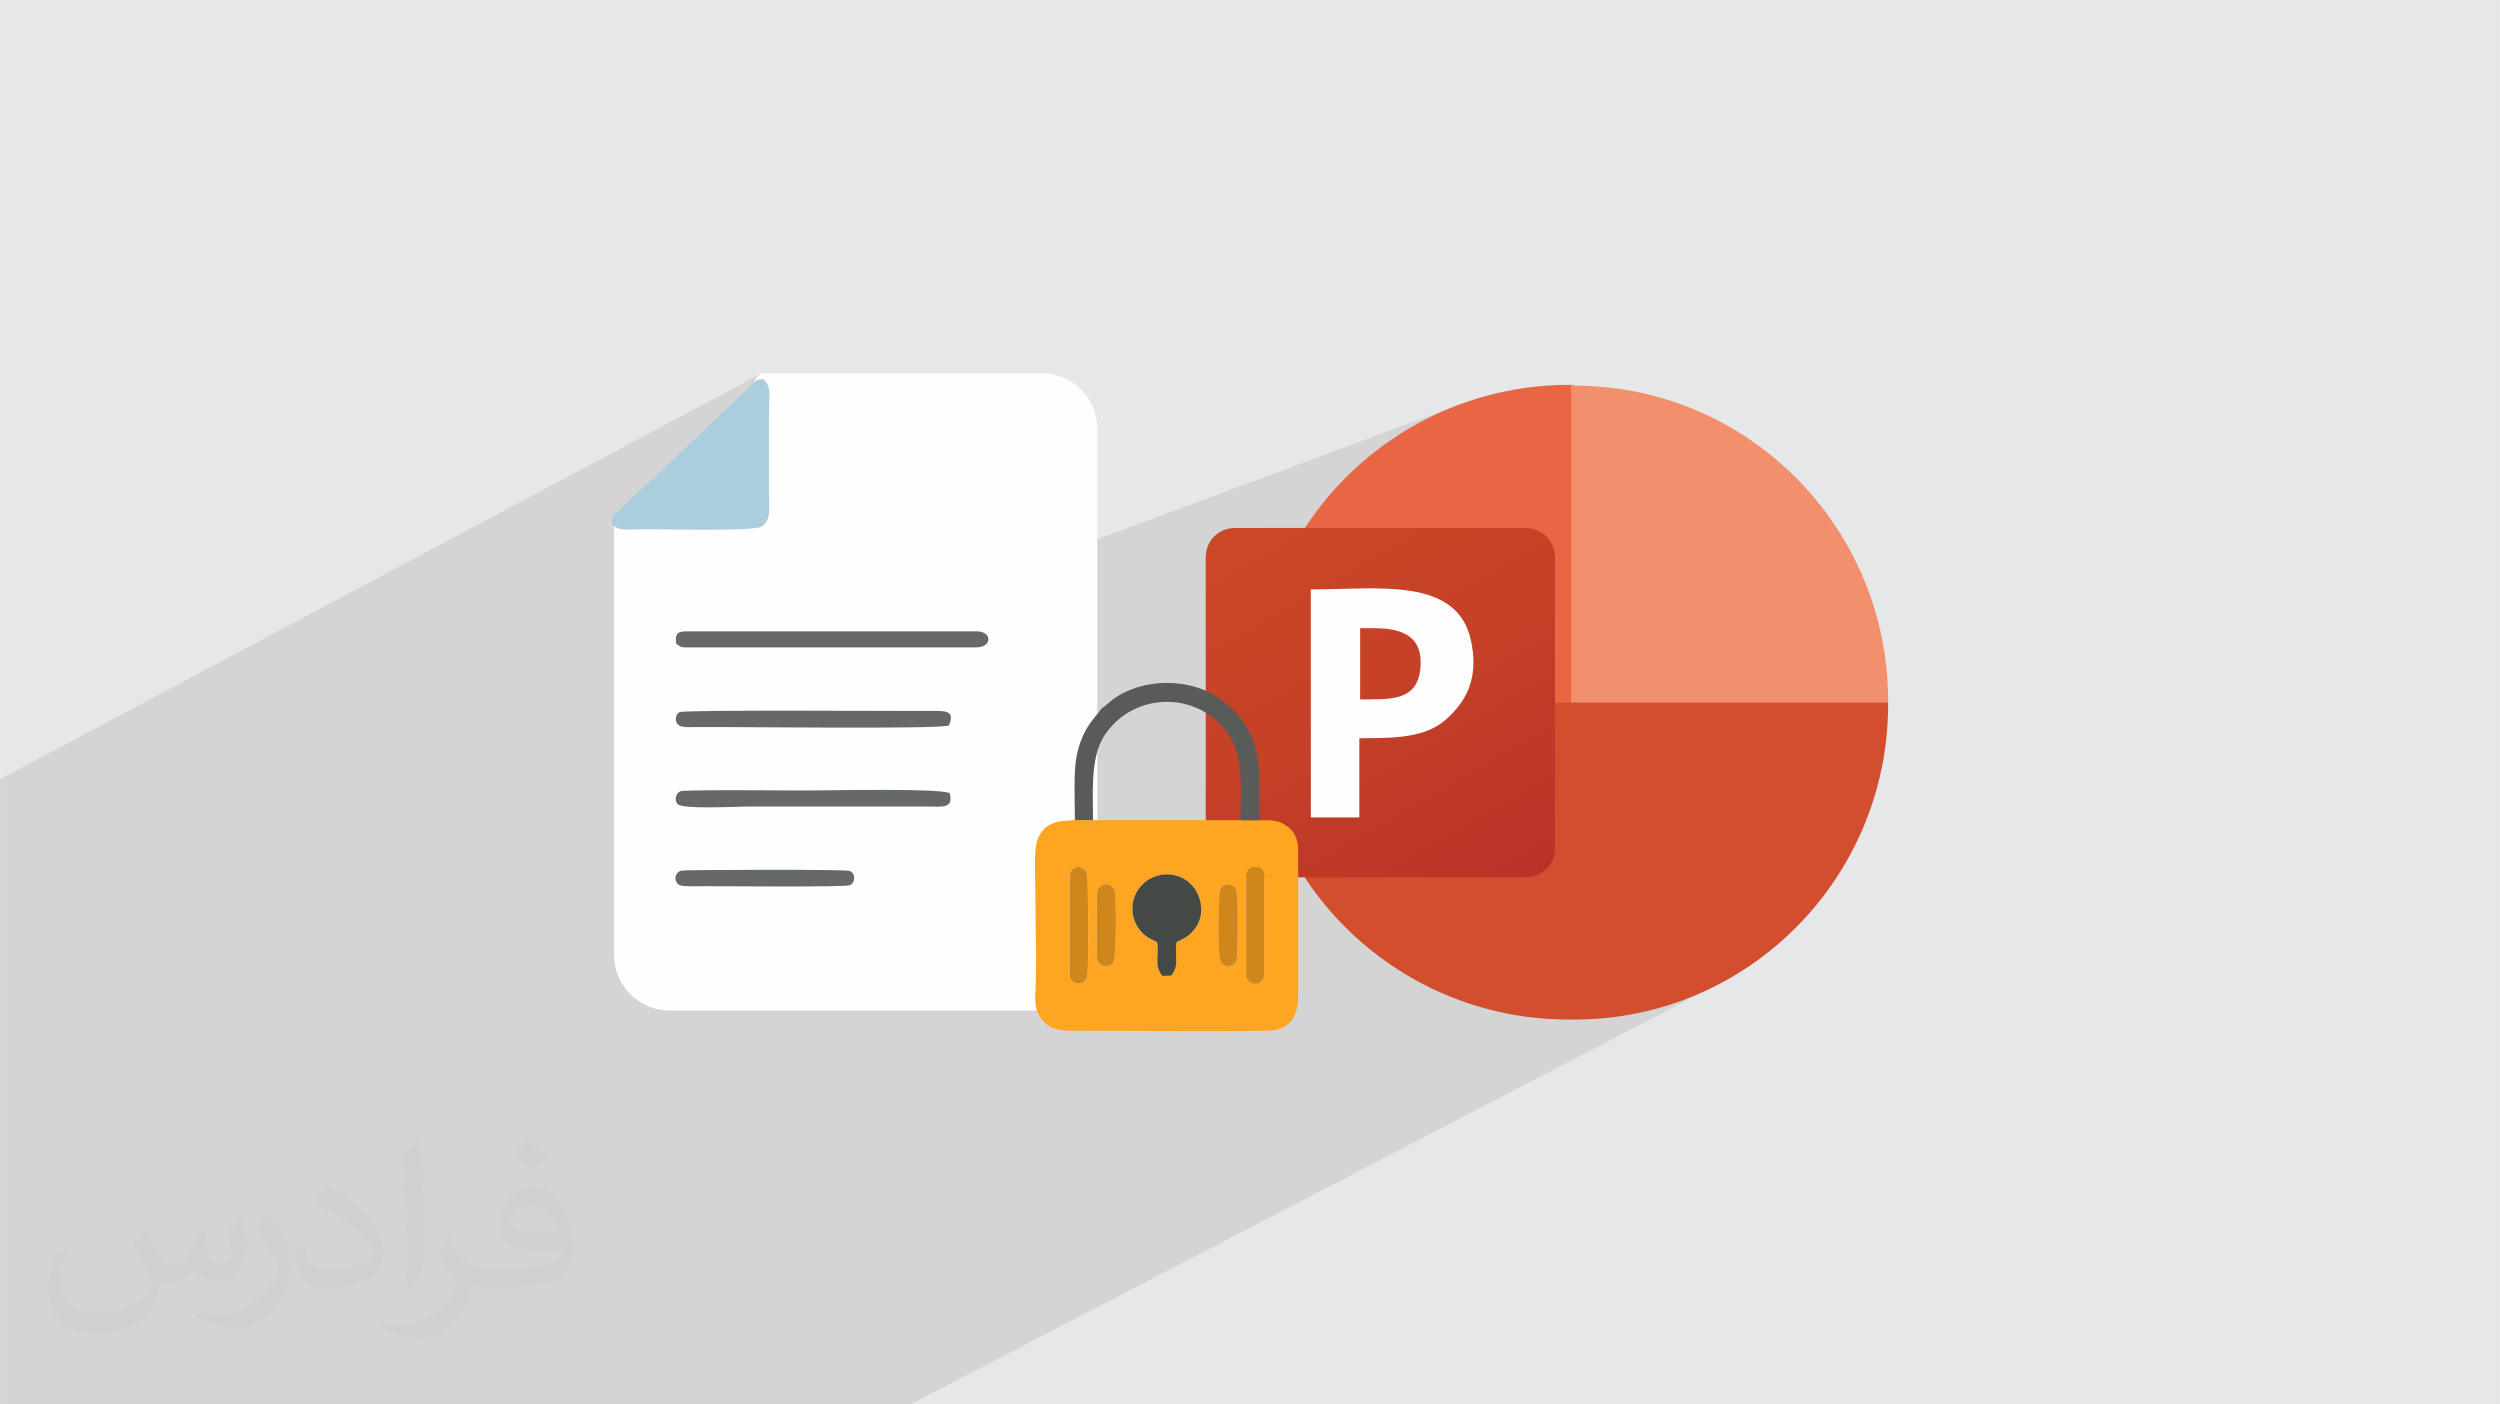
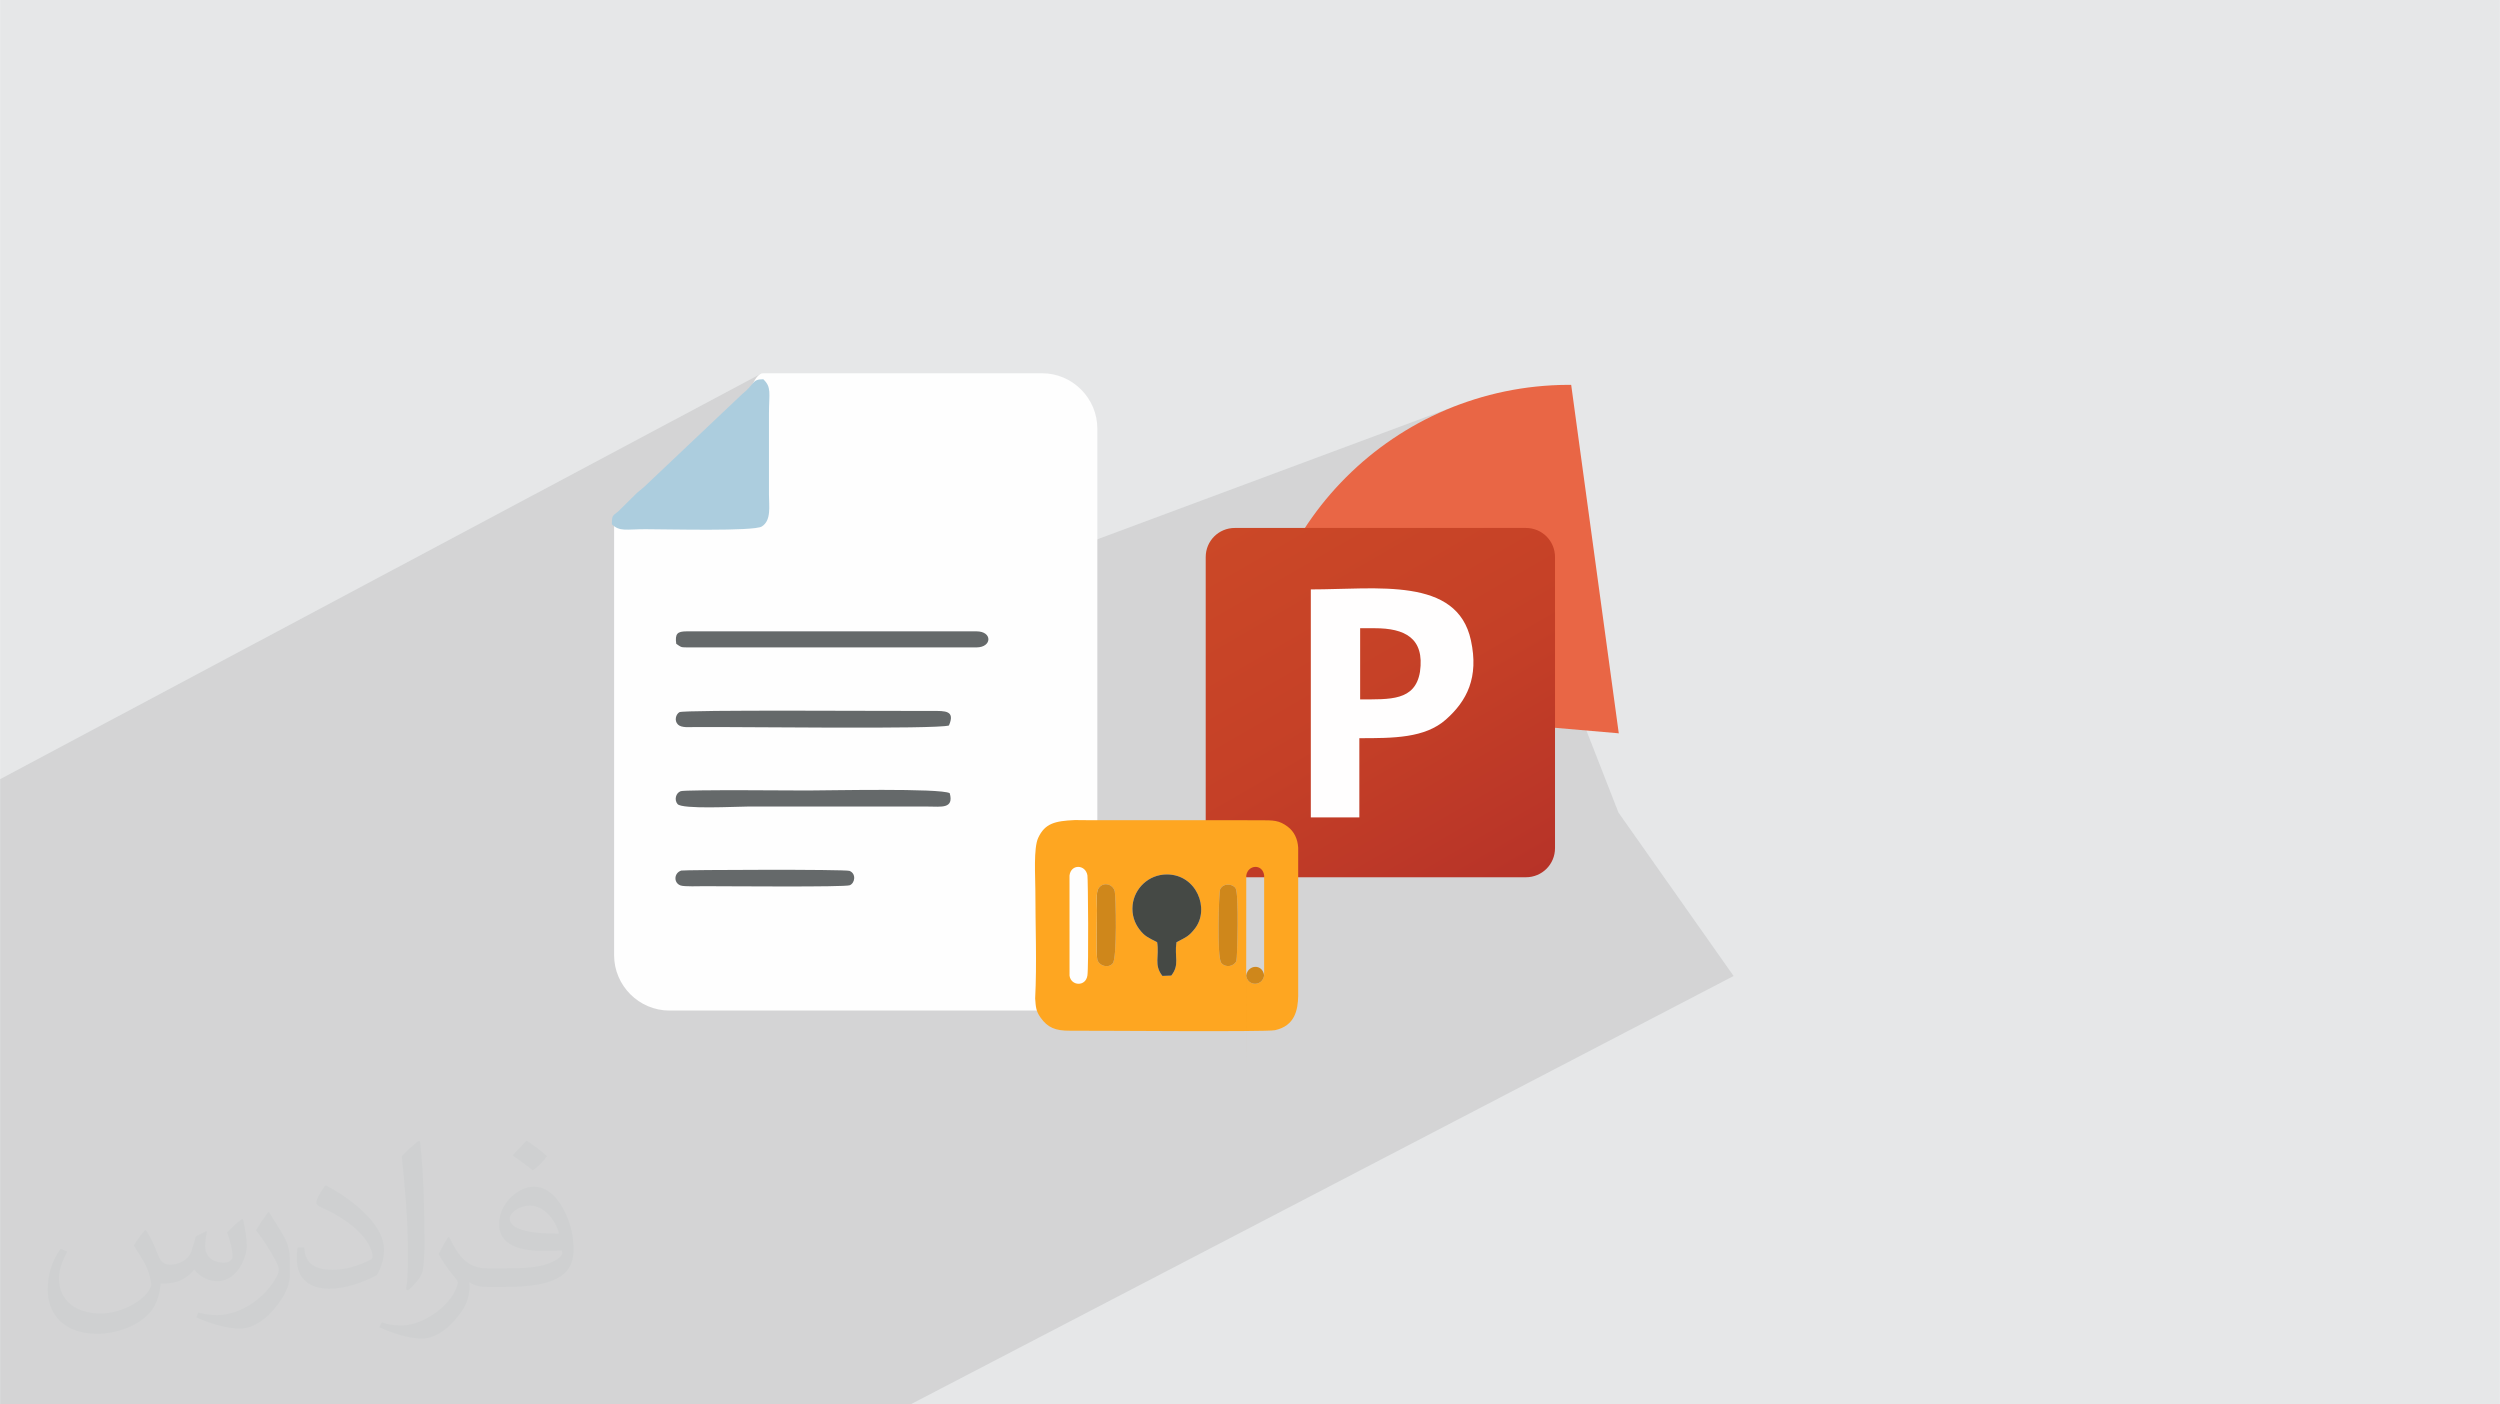
<svg xmlns="http://www.w3.org/2000/svg" xml:space="preserve" width="3.708in" height="2.083in" version="1.1" style="shape-rendering:geometricPrecision; text-rendering:geometricPrecision; image-rendering:optimizeQuality; fill-rule:evenodd; clip-rule:evenodd" viewBox="0 0 3702.73 2080.18">
  <defs>
    <style type="text/css">
   
    .fil8 {fill:#FEFEFE}
    .fil13 {fill:#454945}
    .fil11 {fill:#585B58}
    .fil12 {fill:#65696A}
    .fil10 {fill:#ACCDDE}
    .fil14 {fill:#CF871B}
    .fil0 {fill:#E6E7E8}
    .fil9 {fill:#FEA621}
    .fil7 {fill:#FFFEFE}
    .fil5 {fill:#D34D2F;fill-rule:nonzero}
    .fil3 {fill:#E96645;fill-rule:nonzero}
    .fil4 {fill:#F2906E;fill-rule:nonzero}
    .fil1 {fill:#373435;fill-opacity:0.031}
    .fil2 {fill:#373435;fill-opacity:0.102}
    .fil6 {fill:url(#id0)}
   
  </style>
    <linearGradient id="id0" gradientUnits="userSpaceOnUse" x1="1875.05" y1="748.15" x2="2212.9" y2="1332.5">
      <stop offset="0" style="stop-opacity:1; stop-color:#CB4827" />
      <stop offset="0.502" style="stop-opacity:1; stop-color:#C54027" />
      <stop offset="1" style="stop-opacity:1; stop-color:#B73328" />
    </linearGradient>
  </defs>
  <g id="Layer_x0020_1">
    <polygon class="fil0" points="-0,0 3702.73,0 3702.73,2080.18 -0,2080.18 " />
    <path class="fil1" d="M215.96 1821.93c7.07,10.71 11.65,21.01 16.13,32.45 3.33,6.66 5.09,18.93 20.7,18.93 4.57,0 11.13,-1.35 16.95,-4.57 6.55,-3.44 11.54,-8.64 14.15,-16.53l6.24 -21.01 15.19 -7.49 1.04 1.04c-2.08,7.91 -2.59,15.5 -2.59,21.43 0,17.57 15.19,24.23 27.25,24.23 7.07,0 13.42,-3.44 13.42,-9.89 0,-8.32 -3.53,-22.47 -8.12,-35.16 7.07,-7.07 14.15,-14.15 22.26,-19.87l1.25 0.63c3.53,14.98 5.51,29.75 5.51,39.63 0,9.67 -4.27,20.39 -7.8,27.36 -7.28,13.73 -20.18,24.65 -35.78,24.65 -11.85,0 -25.06,-5.93 -34.12,-16.95l-0.52 0c-8.53,10.61 -21.74,20.18 -42.86,20.18l-6.55 0c-1.04,13.94 -4.05,23.81 -8.64,32.66 -12.58,24.54 -49.92,41.92 -85.08,41.92 -48.89,0 -73.43,-28.19 -73.43,-65.73 0,-23.19 7.59,-44.72 19.24,-60.01l9.56 3.95c-7.28,13.94 -12.17,27.04 -12.17,39.94 0,35.16 28.61,51.9 61.58,51.9 30.58,0 68.44,-19.45 75.31,-42.02 -2.59,-24.65 -11.85,-36.19 -26,-58.66 4.27,-7.49 9.78,-14.98 16.64,-22.98l1.25 0 0 0 0 0 -0.01 -0.04zm563.83 -132.3c10.3,6.45 20.39,14.04 30.27,22.78 -5.51,7.8 -12.38,14.88 -20.91,21.12 -9.89,-8.01 -19.76,-14.88 -29.86,-22.16 6.86,-7.7 13.63,-15.08 20.49,-21.74l0 0 0 0 0 0 0 0 0 0 0.01 0zm5.3 96.11c-16.64,0 -30.27,10.92 -30.27,19.03 0,17.38 33.28,22.78 73.12,22.56 -4.99,-20.39 -22.47,-41.61 -42.86,-41.61l0 0.01zm-37.35 92.99c21.64,0 40.57,-0.63 55.02,-4.27 16.13,-4.05 29.75,-12.17 29.75,-17.78 0,-1.46 0,-3.22 -0.52,-4.68 -9.05,0.83 -19.45,0.83 -28.5,0.83 -29.33,0 -51.79,-6.66 -60.64,-23.09 -2.19,-4.57 -3.74,-9.67 -3.74,-15.5 0,-15.92 6.86,-31.41 18.93,-42.13 10.08,-8.84 21.22,-14.35 32.55,-14.35 20.49,0 36.81,16.44 48.26,42.34 6.24,14.15 10.5,30.47 10.5,51.07 0,13.73 -3.74,25.27 -12.27,33.8 -15.92,15.4 -45.24,21.22 -90.17,21.22l-20.39 0 0 0 -5.3 0c-11.13,0 -19.14,-1.98 -25.48,-6.86l-1.04 0c0.31,2.59 0.52,5.09 0.52,7.49 0,10.08 -3.33,22.98 -10.08,33.28 -19.97,29.64 -41.61,42.53 -60.33,42.53 -18.93,0 -42.13,-7.28 -63.03,-16.75l3.74 -7.28c6.76,2.81 16.13,4.68 29.02,4.68 33.8,0 78.21,-32.45 83.72,-64.17 -1.25,-2.59 -3.53,-6.03 -6.76,-9.67 -9.89,-11.75 -16.13,-21.53 -21.95,-31.82 4.99,-9.89 9.56,-17.78 13.83,-24.96l1.77 -0.21c14.46,29.44 27.56,46.28 56.78,46.28l4.57 0 0 0 21.22 0 0 0 0 0 0 0 0 0 0 0 0.04 0zm-146.45 31.1c2.5,-13.52 2.7,-28.7 2.7,-42.86l0 -21.01c0,-39.21 -4.99,-96.2 -9.05,-133.34 7.07,-7.59 16.95,-16.53 24.75,-22.56l2.29 0.63c5.3,46.7 6.55,100.79 6.55,150.81 0,13.11 -0.52,25.9 -1.77,35.26 -0.73,11.85 -7.59,20.8 -22.26,34.53l-3.22 -1.46zm-150.71 -61.89c0.73,18.41 9.78,32.87 41.4,32.87 19.66,0 36.3,-5.09 54.71,-13.83 3.33,-1.46 5.09,-3.44 5.09,-5.09 0,-11.54 -8.84,-26.83 -23.71,-40.77 -14.46,-13.11 -33.6,-24.65 -51.48,-32.35 -6.14,-2.59 -8.12,-5.3 -8.12,-7.91 0,-5.3 7.07,-16.44 12.9,-24.44l1.98 -0.21c20.49,10.71 43.38,26.63 60.33,44.3 15.4,16.33 24.96,32.87 24.96,50.86 0,13.31 -4.05,25.79 -10.61,37.44 -22.47,11.33 -46.39,19.97 -70.1,19.97 -28.81,0 -48.47,-13.52 -48.47,-45.24 0,-3.44 0,-8.73 1.25,-15.61l9.89 0 0 0 0 0 0 0 0 0 0 0 -0.01 0zm-52.11 -52.32l17.89 28.92c6.55,10.71 12.69,22.37 12.69,40.77l0 23.5c0,19.03 -12.17,39.42 -31.82,59.6 -15.4,13.63 -29.02,19.45 -41.61,19.45 -18.72,0 -40.15,-5.82 -64.9,-16.44l2.81 -7.28c7.8,2.08 16.84,3.84 27.98,3.84 35.58,-0.21 71.97,-26.21 88.61,-57.93 1.98,-3.64 2.7,-7.07 2.7,-9.47 0,-3.64 -1.98,-7.7 -3.53,-11.33 -9.05,-17.05 -19.14,-32.66 -30.27,-47.12 5.82,-9.16 11.65,-17.99 17.99,-26.73l1.46 0.21 0 0 0 0 0 0 0 0 0 0 -0.01 0z" />
    <polygon class="fil2" points="2397.12,1203.52 2567.69,1445.64 1348.53,2080.18 -0,2080.18 -0,1154.09 1126.96,553.59 1258.97,935.13 2161.11,599.32 " />
    <g id="_1267937590656">
      <g>
        <path class="fil3" d="M2397.75 1087.4l-70.65 -517.37 -4.79 0c-256.29,1.2 -464.68,208.39 -464.68,464.68l0 4.79 540.12 46.7 0 1.2 0 -0z" />
-         <path class="fil4" d="M2331.89 570.03l-4.79 0 0 470.66 234.73 94.62 234.73 -94.62 0 -4.79c-1.2,-256.29 -208.39,-464.68 -464.67,-464.68l0 -1.2z" />
-         <path class="fil5" d="M2796.56 1040.69l0 4.79c-1.2,256.29 -208.39,464.68 -464.67,464.68l-10.78 0c-256.29,-1.2 -464.67,-208.39 -464.67,-464.68l0 -4.79 940.13 0z" />
        <path class="fil6" d="M1828.88 782.01l431.15 0c23.95,0 43.11,19.16 43.11,43.11l0 431.15c0,23.95 -19.16,43.11 -43.11,43.11l-431.15 0c-23.95,0 -43.11,-19.16 -43.11,-43.11l0 -431.15c0,-23.95 19.16,-43.11 43.11,-43.11z" />
        <path class="fil7" d="M2013.32 930.51l22.75 0c44.31,0 74.25,14.37 67.06,64.67 -7.19,43.11 -44.31,40.72 -88.62,40.72l0 -17.96 0 -87.43 -1.2 0 0 0zm0 162.88c50.3,0 97.01,0 128.14,-27.55 31.15,-27.55 49.1,-62.28 37.13,-117.37 -20.36,-94.61 -138.93,-75.44 -237.13,-75.44l0 337.73 71.86 0 0 -116.17 0 -1.2 0 0z" />
      </g>
      <g>
        <path class="fil8" d="M1130.43 552.85l412.8 0c45.1,0 82.01,36.9 82.01,82.01l0 779.96c0,45.1 -36.9,82.01 -82.01,82.01l-551.74 0c-45.1,0 -82.01,-36.9 -82.01,-82.01l0 -638.23c0,-22.46 89.85,-31.76 139.19,-81.89 49.76,-50.55 59.11,-141.84 81.75,-141.84z" />
        <g>
          <path class="fil9" d="M1845.73 1445.26l0.1 -148.64c2.67,-16.22 24.3,-17.43 26.51,0.11l-0.06 148.06c-2.48,16.77 -24.53,16.07 -26.55,0.46zm77.01 -189.67l0 205.56 0 14.27c-0.47,20.15 -4.66,44.13 -34.5,50.5 -13.18,2.82 -265.33,0.51 -303.07,0.77 -22.34,0.16 -33.59,-4.72 -44.04,-19.5 -7.08,-10.02 -6.97,-15.96 -7.99,-28.18 2.68,-51.17 0.29,-108.94 0.29,-160.83 0,-19.8 -2.91,-61.97 4.25,-77.24 9.95,-21.24 24.52,-24.96 54.33,-26.26l26.93 0.24 218.41 0 27.8 0.01c21.61,0.01 29.18,-0.04 42.08,9.55 9.67,7.18 14.77,18.33 15.5,31.1zm-338.67 189.67l-0.04 -148.5c2.19,-17.45 23.8,-16.44 26.53,-0.16 0.88,5.26 1.99,135.31 -0.03,148.39 -2.61,16.92 -24.3,15.45 -26.46,0.27zm41.21 -23.83c-2.28,-8.75 -0.58,-60.43 -0.59,-73.46 -0.01,-9.32 -2.22,-26.11 3,-33.02 6.9,-9.12 20.74,-5.43 23.33,5.34 1.71,7.1 3.63,98.63 -2.89,106.53 -6.69,8.12 -20.5,3.67 -22.86,-5.39zm205.88 1.99c-3.44,7.98 -15.98,10.65 -22.35,2.8 -6.79,-8.36 -3.46,-104.87 -1.8,-108.68 4.22,-9.67 18.3,-9.05 22.99,-1.89 5.24,8.01 2.61,104.37 1.15,107.76zm-88.69 -27.8c-3.42,21.79 5.16,33.21 -7.75,49.44l-13.17 0.46c-12.86,-16.68 -4.34,-28.1 -7.72,-49.9 -14.23,-7.4 -18.39,-8.79 -26.26,-19.02 -6.99,-9.09 -11.6,-21.47 -10.06,-36.04 2.61,-24.67 23.57,-45.32 50.65,-45.34 44.28,-0.05 64.21,51.34 41.46,80.3 -8.79,11.19 -11.96,12.15 -27.16,20.1z" />
          <path class="fil10" d="M906.16 776.59c11.91,11.2 20.91,7.26 49.64,7.26 31.36,0 160.78,3.44 172.47,-4.02 14.36,-9.15 10.59,-29.78 10.58,-47.37l0 -119.13c0,-31.34 4.21,-39.54 -8.42,-51.62 -17.03,0 -12.43,7.02 -31.37,22.14l-140.76 133.24c-5.96,6.02 -8.92,7.65 -14.89,12.91l-27.95 27.64c-7.94,6.49 -9.29,5.05 -9.29,18.96z" />
-           <path class="fil11" d="M1630.65 1050.14c-5.05,9.79 -25.87,24.32 -35.3,65.71 -5.97,26.21 -3.32,70.15 -3.32,98.83l26.93 0.24c0,-35.25 -4.81,-92.34 16.24,-124.72 44.07,-67.77 142.08,-66.86 185.13,-1.19 21.52,32.84 17.04,73.83 17.04,125.91l27.8 0.01c0,-75.21 8.46,-131.22 -58.4,-179.86 -43.8,-31.87 -115.03,-31.23 -158.34,0.85 -6.05,4.48 -12.43,10.89 -17.78,14.22z" />
          <path class="fil12" d="M1001.51 953.57c6.97,4.69 6,5.36 15.85,5.36l428.87 0c23.11,0 24.02,-23.79 0,-23.79l-428.87 0c-14.47,0 -17.8,3.49 -15.85,18.44z" />
          <path class="fil12" d="M1405.42 1074.61c9.65,-22.34 -5.55,-21.64 -24.69,-21.55 -57.85,0.28 -368.1,-1.99 -374.5,1.81 -5.41,3.22 -7.89,12.67 -2.15,18.35 5.15,5.11 17.13,3.71 25.19,3.66 67.64,-0.44 356.31,3.56 376.15,-2.28z" />
          <path class="fil12" d="M1406.6 1174.86c-13.96,-7.7 -181.34,-3.98 -210.56,-3.98 -11.15,0 -181.28,-1.45 -187.96,1.03 -7.42,2.75 -9.72,13.02 -4.62,19.07 6.8,8.07 86.9,3.7 103.24,3.7l268.05 0c19.14,0.03 38.31,3.71 31.86,-19.82z" />
          <path class="fil13" d="M1742.47 1395.62c15.2,-7.95 18.37,-8.92 27.16,-20.1 22.75,-28.96 2.82,-80.35 -41.46,-80.3 -27.07,0.03 -48.04,20.68 -50.65,45.34 -1.54,14.57 3.07,26.95 10.06,36.04 7.87,10.23 12.03,11.62 26.26,19.02 3.38,21.8 -5.14,33.22 7.72,49.9l13.17 -0.46c12.91,-16.23 4.33,-27.65 7.75,-49.44z" />
          <path class="fil12" d="M1009.03 1289.47c-11.04,3.33 -11.8,18.41 -0.94,22.12 5.52,1.89 27.8,1.02 35.08,1.02 32.51,-0 208.37,1.61 215.41,-1.4 7.83,-3.35 9.72,-17.21 -0.4,-21.26 -6.26,-2.5 -245.45,-1.6 -249.14,-0.49z" />
-           <path class="fil14" d="M1584.07 1445.26c2.16,15.18 23.85,16.66 26.46,-0.27 2.01,-13.08 0.9,-143.13 0.03,-148.39 -2.72,-16.27 -24.34,-17.29 -26.53,0.16l0.04 148.5z" />
-           <path class="fil14" d="M1845.73 1445.26c2.02,15.6 24.07,16.3 26.55,-0.46l0.06 -148.06c-2.21,-17.54 -23.84,-16.33 -26.51,-0.11l-0.1 148.64z" />
+           <path class="fil14" d="M1845.73 1445.26c2.02,15.6 24.07,16.3 26.55,-0.46c-2.21,-17.54 -23.84,-16.33 -26.51,-0.11l-0.1 148.64z" />
          <path class="fil14" d="M1625.28 1421.43c2.36,9.07 16.16,13.51 22.86,5.39 6.52,-7.91 4.6,-99.44 2.89,-106.53 -2.59,-10.77 -16.43,-14.47 -23.33,-5.34 -5.22,6.9 -3.01,23.7 -3,33.02 0.01,13.04 -1.69,64.72 0.59,73.46z" />
          <path class="fil14" d="M1831.16 1423.42c1.46,-3.4 4.09,-99.75 -1.15,-107.76 -4.69,-7.16 -18.77,-7.79 -22.99,1.89 -1.66,3.81 -4.99,100.32 1.8,108.68 6.37,7.85 18.91,5.18 22.35,-2.8z" />
        </g>
      </g>
    </g>
  </g>
</svg>